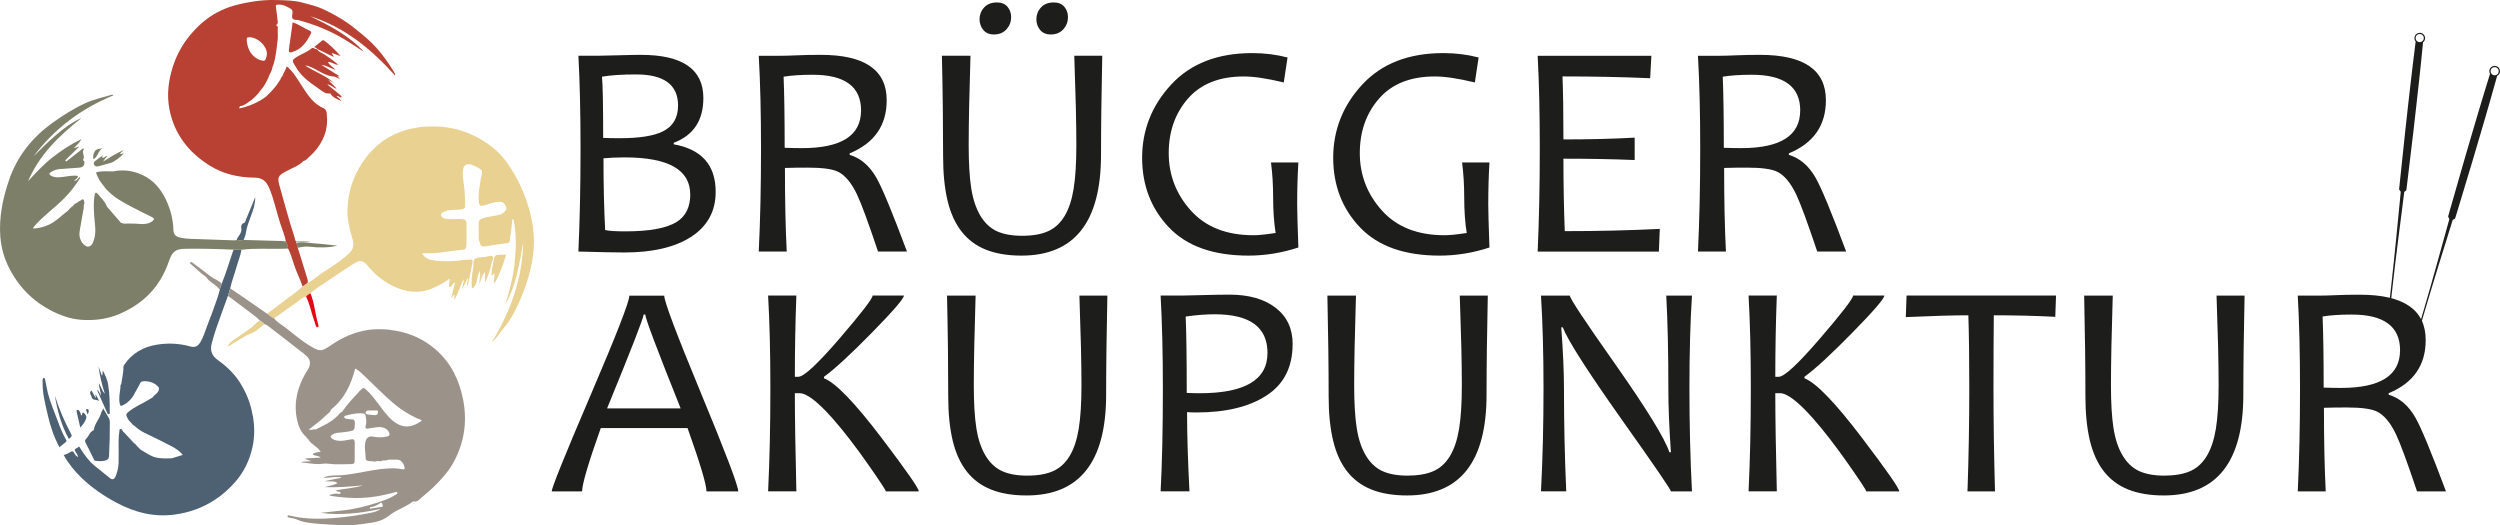
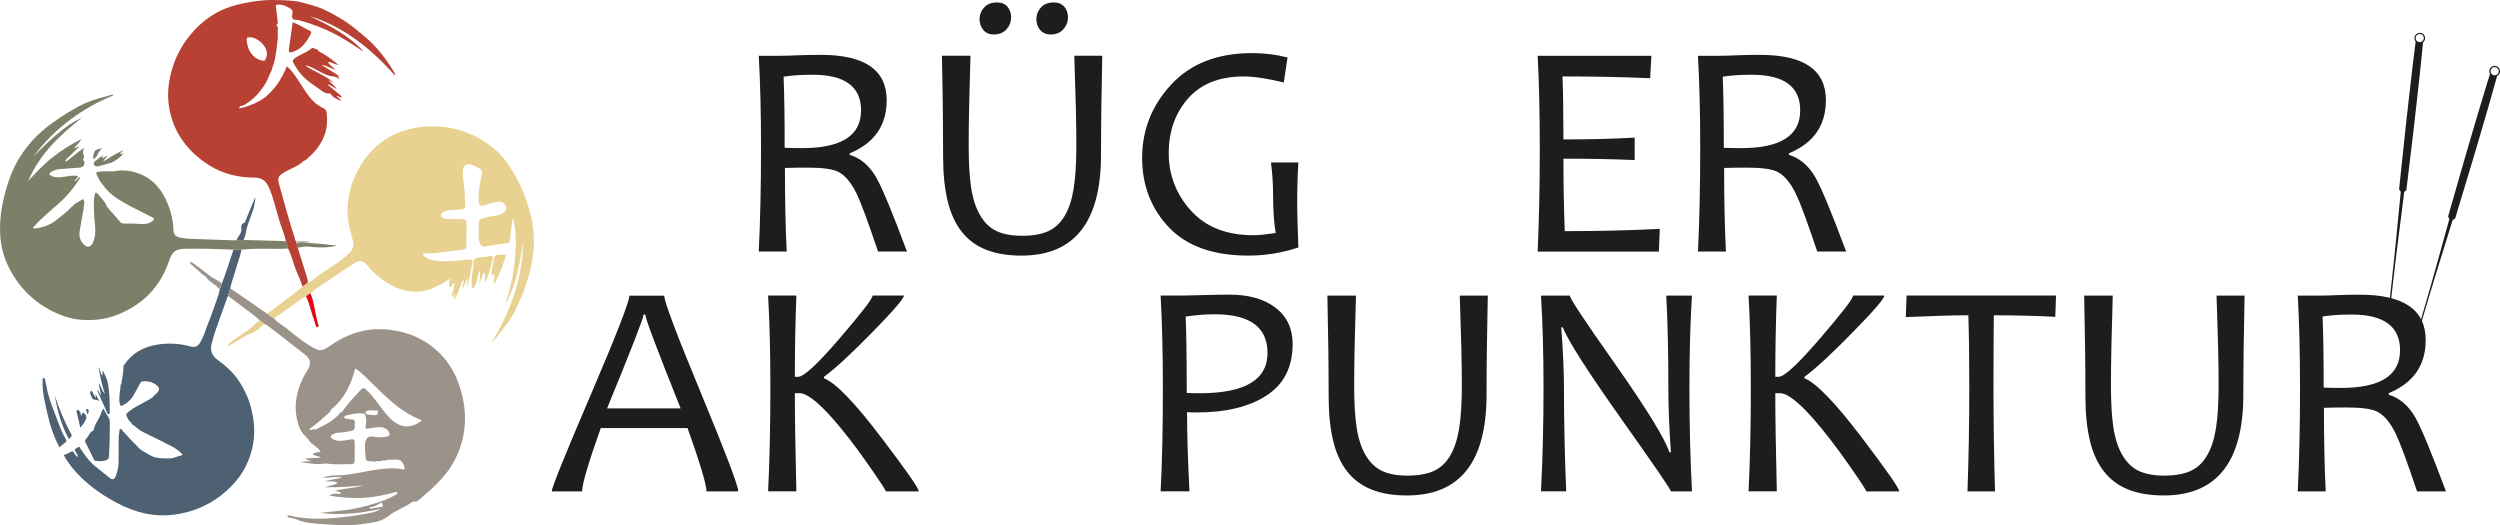
<svg xmlns="http://www.w3.org/2000/svg" id="Lag_2" viewBox="0 0 542.43 114">
  <defs>
    <style>.cls-1{fill:#b84133;}.cls-1,.cls-2,.cls-3,.cls-4,.cls-5,.cls-6,.cls-7,.cls-8{stroke-width:0px;}.cls-2{fill:#4e6172;}.cls-3{fill:#1d1d1b;}.cls-4{fill:#e8d191;}.cls-5{fill:#7d7f68;}.cls-6{fill:#9b928a;}.cls-7{fill:#e30613;}.cls-8{fill:#646160;}</style>
  </defs>
  <g id="Lag_1-2">
-     <path class="cls-3" d="M155.28,41.63c0,4.22-1.79,7.48-5.38,9.79-3.5,2.24-8.31,3.36-14.42,3.36-1.7,0-5.02-.06-9.98-.2.3-6.74.46-14.18.46-22.32,0-7.66-.15-14.38-.46-20.16h3.92c.76,0,2.29-.03,4.6-.1,2.31-.07,3.98-.1,5.02-.1,9.05,0,13.57,3.12,13.57,9.36,0,4.87-2.14,8.11-6.43,9.72v.33c6.07,1.09,9.1,4.52,9.1,10.31ZM147.12,22.9c0-4.5-3.03-6.75-9.1-6.75-3.05,0-5.51.16-7.41.49.17,1.57.26,5.99.26,13.28,1.07.04,2.24.07,3.52.07,4.31,0,7.44-.49,9.4-1.47,2.22-1.09,3.33-2.96,3.33-5.61ZM149.76,42.18c0-5.35-4.74-8.03-14.22-8.03-1.74,0-3.27.07-4.6.2,0,5.81.12,10.99.36,15.56.83.2,2.28.29,4.37.29,5.24,0,8.96-.68,11.16-2.05,1.96-1.24,2.94-3.23,2.94-5.97Z" />
    <path class="cls-3" d="M196.81,54.58h-6.3c-2.09-6.24-3.61-10.38-4.57-12.4-1.22-2.54-2.6-4.19-4.14-4.93-1.22-.59-3.4-.88-6.56-.88-1.85,0-3.49.02-4.93.07,0,7.03.13,13.07.39,18.14h-6.07c.33-6.74.49-14.18.49-22.32,0-7.66-.16-14.38-.49-20.16h4.6c.98,0,2.22-.03,3.72-.1,1.5-.07,3.22-.1,5.15-.1,9.53,0,14.29,3.28,14.29,9.85,0,5.46-2.68,9.3-8.03,11.52v.33c2.39.72,4.33,2.38,5.81,4.99,1.24,2.17,3.45,7.5,6.62,15.99ZM186.83,23.98c0-5.18-3.5-7.76-10.51-7.76-2.5,0-4.6.14-6.3.42.15,3.78.23,8.93.23,15.43,1.31.04,2.56.07,3.75.07,8.55,0,12.82-2.72,12.82-8.16Z" />
    <path class="cls-3" d="M239.16,12.1c-.09,4.11-.15,7.95-.2,11.52-.04,3.57-.07,6.9-.07,9.98,0,14.57-5.75,21.86-17.26,21.86-3,0-5.57-.43-7.72-1.29-2.14-.86-3.9-2.17-5.29-3.95-1.38-1.77-2.39-4.01-3.03-6.7-.64-2.7-.96-5.88-.96-9.56,0-3.22-.02-6.64-.06-10.26-.04-3.62-.11-7.49-.2-11.6h6.2c-.26,8.29-.39,14.78-.39,19.48,0,3.78.18,6.87.55,9.25.37,2.38,1.03,4.37,1.97,5.95.95,1.59,2.14,2.71,3.57,3.38,1.44.66,3.26,1,5.48,1,2.33,0,4.22-.33,5.68-1,1.46-.66,2.64-1.76,3.56-3.29s1.57-3.5,1.96-5.91.59-5.55.59-9.45c0-2.3-.04-5.06-.11-8.27-.08-3.21-.19-6.92-.34-11.14h6.07ZM219.39,3.72c0,1-.33,1.88-1,2.63s-1.58,1.13-2.76,1.13c-.98,0-1.74-.33-2.28-.98-.54-.65-.82-1.44-.82-2.35s.33-1.8,1-2.53c.66-.73,1.59-1.09,2.79-1.09.98,0,1.73.31,2.27.93.53.62.8,1.38.8,2.27ZM231.72,3.72c0,1-.33,1.88-1,2.63s-1.58,1.13-2.76,1.13c-.98,0-1.74-.33-2.28-.98-.54-.65-.82-1.44-.82-2.35s.33-1.8,1-2.53c.66-.73,1.59-1.09,2.79-1.09.98,0,1.73.31,2.27.93.53.62.8,1.38.8,2.27Z" />
    <path class="cls-3" d="M281.7,53.7c-3.57,1.17-7.17,1.76-10.8,1.76-7.63,0-13.39-2.04-17.27-6.12-3.88-4.08-5.82-9.12-5.82-15.12s2.11-11.37,6.33-15.9c4.22-4.54,10.07-6.8,17.55-6.8,2.7,0,5.25.32,7.67.95l-.82,5.42c-3.59-.87-6.48-1.3-8.68-1.3-5.26,0-9.29,1.59-12.09,4.78-2.79,3.19-4.19,7.14-4.19,11.86s1.6,8.9,4.81,12.46c3.21,3.57,7.74,5.35,13.59,5.35,1.07,0,2.66-.16,4.8-.49-.37-2.26-.55-4.89-.55-7.89,0-2.52-.15-4.99-.46-7.41h5.94c-.17,2.87-.26,5.91-.26,9.1,0,1.37.09,4.49.26,9.36Z" />
-     <path class="cls-3" d="M323.17,53.7c-3.57,1.17-7.17,1.76-10.8,1.76-7.63,0-13.39-2.04-17.28-6.12-3.88-4.08-5.82-9.12-5.82-15.12s2.11-11.37,6.33-15.9c4.22-4.54,10.07-6.8,17.55-6.8,2.7,0,5.25.32,7.67.95l-.82,5.42c-3.59-.87-6.48-1.3-8.68-1.3-5.26,0-9.29,1.59-12.09,4.78-2.79,3.19-4.19,7.14-4.19,11.86s1.6,8.9,4.81,12.46c3.21,3.57,7.74,5.35,13.59,5.35,1.07,0,2.66-.16,4.8-.49-.37-2.26-.55-4.89-.55-7.89,0-2.52-.15-4.99-.46-7.41h5.94c-.17,2.87-.26,5.91-.26,9.1,0,1.37.09,4.49.26,9.36Z" />
    <path class="cls-3" d="M360.13,49.66l-.2,4.93h-26.3c.3-6.74.46-14.18.46-22.32,0-7.66-.15-14.38-.46-20.16h24.67l-.26,4.86c-5.98-.26-12.32-.39-19.02-.39.13,3.37.2,7.93.2,13.67,5.79,0,10.94-.13,15.46-.39v4.86c-4.83-.2-9.98-.29-15.46-.29,0,5.59.1,10.83.29,15.72,7.22,0,14.09-.16,20.62-.49Z" />
    <path class="cls-3" d="M400.59,54.58h-6.3c-2.09-6.24-3.61-10.38-4.57-12.4-1.22-2.54-2.6-4.19-4.14-4.93-1.22-.59-3.4-.88-6.56-.88-1.85,0-3.49.02-4.93.07,0,7.03.13,13.07.39,18.14h-6.07c.33-6.74.49-14.18.49-22.32,0-7.66-.16-14.38-.49-20.16h4.6c.98,0,2.22-.03,3.72-.1s3.22-.1,5.15-.1c9.53,0,14.29,3.28,14.29,9.85,0,5.46-2.67,9.3-8.03,11.52v.33c2.39.72,4.33,2.38,5.81,4.99,1.24,2.17,3.45,7.5,6.62,15.99ZM390.6,23.98c0-5.18-3.5-7.76-10.51-7.76-2.5,0-4.6.14-6.3.42.15,3.78.23,8.93.23,15.43,1.3.04,2.56.07,3.75.07,8.55,0,12.82-2.72,12.82-8.16Z" />
    <path class="cls-3" d="M524.12,74.3c.03-.12.07-.23.1-.36.49-1.67,1.16-4.07,2.03-6.93.87-2.86,1.84-6.21,2.96-9.77.55-1.78,1.13-3.63,1.71-5.5.29-.94.58-1.88.88-2.83l.22-.71c.11-.23.03-.51.45-.64.2-.07.24-.19.27-.31l.11-.36.22-.72c1.15-3.81,2.3-7.63,3.38-11.2,1.08-3.58,2.03-6.93,2.88-9.79.85-2.87,1.5-5.27,1.98-6.94.21-.75.38-1.34.5-1.78.27-.14.48-.38.57-.69-.04.15-.09.3,0,0,.09-.3.05-.16,0,0,.17-.61-.17-1.25-.78-1.43-.61-.18-1.26.17-1.44.78-.09.31-.04.63.11.89-.14.44-.32,1.03-.55,1.77-.5,1.67-1.25,4.04-2.09,6.91-.84,2.87-1.85,6.2-2.88,9.79-1.03,3.59-2.13,7.42-3.23,11.25l-.2.72-.1.36c-.05.12-.07.24.06.41.28.34.06.54.03.78l-.2.72c-.27.96-.53,1.91-.79,2.85-.53,1.89-1.04,3.75-1.54,5.55-.98,3.6-1.98,6.94-2.8,9.81-.82,2.87-1.56,5.25-2.05,6.92-.01.04-.02.08-.04.12l-5.31-7c.16-1.49.35-3.29.6-5.32.36-2.96.73-6.43,1.22-10.13.24-1.85.48-3.77.73-5.71.13-.97.25-1.95.37-2.94l.09-.74c.07-.24-.06-.51.34-.71.18-.1.21-.23.21-.35l.04-.37.09-.74c.47-3.96.94-7.91,1.39-11.62.44-3.71.8-7.18,1.14-10.14.34-2.97.57-5.45.75-7.18.08-.77.14-1.39.18-1.84.24-.18.4-.46.44-.78-.02.16-.03.31,0,0,.03-.31.02-.16,0,0,.07-.63-.39-1.2-1.02-1.27-.63-.07-1.21.39-1.28,1.02-.04.32.07.63.26.86-.06.45-.13,1.07-.23,1.84-.21,1.73-.53,4.2-.86,7.17-.33,2.97-.75,6.43-1.14,10.14-.39,3.71-.81,7.67-1.23,11.64l-.08.74-.04.37c-.02.12-.03.25.13.39.34.29.16.52.17.77l-.07.74c-.1.99-.19,1.97-.29,2.95-.19,1.95-.38,3.87-.56,5.73-.35,3.72-.75,7.18-1.06,10.15-.2,1.89-.39,3.58-.56,5M524.13,8.16c.05-.49.49-.83.98-.78.49.05.84.49.78.98-.05.48-.49.83-.98.78-.48-.06-.83-.49-.78-.98ZM540.42,15.2c.14-.47.63-.74,1.1-.6.47.14.74.63.6,1.1-.14.47-.63.74-1.1.6-.47-.14-.73-.63-.6-1.1Z" />
    <path class="cls-3" d="M160.17,106.62h-6.88c0-1.46-1.37-6.04-4.11-13.74h-18.83c-2.7,7.59-4.05,12.17-4.05,13.74h-6.59c0-.8,2.81-7.76,8.42-20.86,5.61-13.1,8.42-20.31,8.42-21.61h7.57c0,1.28,2.68,8.38,8.03,21.3s8.03,19.98,8.03,21.17ZM147.68,88.61c-5.11-12.77-7.67-19.55-7.67-20.36h-.36c0,.67-2.64,7.46-7.93,20.36h15.95Z" />
    <path class="cls-3" d="M199.35,106.62h-7.15c0-.24-1.24-2.13-3.72-5.68-2.87-4.11-5.49-7.5-7.86-10.18-3.22-3.63-5.6-5.45-7.15-5.45h-1.01c0,5.09.11,12.19.33,21.3h-6.13c.33-6.74.49-14.18.49-22.32,0-7.66-.16-14.38-.49-20.16h6.13c-.22,5.79-.33,11.66-.33,17.62h.75c1.2,0,4.18-2.77,8.96-8.32,4.77-5.55,7.16-8.65,7.16-9.3h6.79c0,.65-2.32,3.34-6.97,8.08-4.64,4.73-8.1,7.91-10.36,9.54v.33c2.5.96,6.67,5.27,12.5,12.95,5.37,7.07,8.06,10.93,8.06,11.58Z" />
-     <path class="cls-3" d="M240.27,64.14c-.09,4.11-.15,7.95-.2,11.52-.04,3.57-.07,6.9-.07,9.98,0,14.57-5.75,21.86-17.26,21.86-3,0-5.57-.43-7.72-1.29-2.14-.86-3.9-2.17-5.29-3.95-1.38-1.77-2.39-4.01-3.03-6.7-.64-2.7-.96-5.88-.96-9.56,0-3.22-.02-6.64-.06-10.26-.04-3.62-.11-7.49-.2-11.6h6.2c-.26,8.29-.39,14.78-.39,19.48,0,3.78.18,6.87.55,9.25.37,2.38,1.03,4.37,1.97,5.95.95,1.59,2.14,2.71,3.57,3.38,1.44.66,3.26,1,5.48,1,2.33,0,4.22-.33,5.68-1,1.46-.66,2.64-1.76,3.56-3.29s1.57-3.5,1.96-5.91.59-5.55.59-9.45c0-2.3-.04-5.06-.11-8.27-.08-3.21-.19-6.92-.34-11.14h6.07Z" />
    <path class="cls-3" d="M280.46,74.68c0,4.96-1.88,8.67-5.64,11.12-3.76,2.46-8.82,3.69-15.17,3.69-.81,0-1.5-.02-2.09-.07,0,4.74.17,10.47.52,17.19h-6.26c.33-6.18.49-13.62.49-22.32,0-7.48-.16-14.2-.49-20.16h4.67c.5,0,1.93-.03,4.29-.1,2.36-.07,4.37-.1,6.02-.1,4.18,0,7.5.95,9.97,2.85,2.47,1.9,3.7,4.53,3.7,7.88ZM275.01,76.57c0-5.59-3.82-8.38-11.45-8.38-1.87,0-3.97.16-6.3.49.15,3.55.23,9.07.23,16.57.76.04,1.7.07,2.81.07,9.81,0,14.71-2.91,14.71-8.74Z" />
    <path class="cls-3" d="M322.81,64.14c-.09,4.11-.15,7.95-.2,11.52-.04,3.57-.07,6.9-.07,9.98,0,14.57-5.75,21.86-17.26,21.86-3,0-5.57-.43-7.72-1.29-2.14-.86-3.9-2.17-5.29-3.95-1.38-1.77-2.39-4.01-3.03-6.7-.64-2.7-.96-5.88-.96-9.56,0-3.22-.02-6.64-.07-10.26s-.11-7.49-.2-11.6h6.2c-.26,8.29-.39,14.78-.39,19.48,0,3.78.18,6.87.55,9.25.37,2.38,1.03,4.37,1.97,5.95.95,1.59,2.14,2.71,3.57,3.38,1.44.66,3.26,1,5.48,1s4.22-.33,5.68-1c1.46-.66,2.64-1.76,3.56-3.29.91-1.53,1.57-3.5,1.96-5.91s.59-5.55.59-9.45c0-2.3-.04-5.06-.11-8.27-.08-3.21-.19-6.92-.34-11.14h6.07Z" />
    <path class="cls-3" d="M367.11,106.62h-4.57c0-.37-3.57-5.58-10.7-15.63-7.46-10.55-11.71-17.2-12.76-19.97h-.33c.39,5.24.59,9.73.59,13.47,0,7.31.16,14.68.49,22.12h-5.48c.37-7.07.55-14.51.55-22.32s-.19-14.4-.55-20.16h6.26c0,.61,3.28,5.57,9.85,14.88,6.87,9.79,10.79,16.16,11.75,19.12h.33c-.37-5.31-.55-9.81-.55-13.51,0-8.05-.15-14.88-.46-20.49h5.58c-.37,5.76-.55,12.49-.55,20.16s.18,15.25.55,22.32Z" />
    <path class="cls-3" d="M412.07,106.62h-7.14c0-.24-1.24-2.13-3.72-5.68-2.87-4.11-5.49-7.5-7.86-10.18-3.22-3.63-5.6-5.45-7.15-5.45h-1.01c0,5.09.11,12.19.33,21.3h-6.13c.33-6.74.49-14.18.49-22.32,0-7.66-.16-14.38-.49-20.16h6.13c-.22,5.79-.33,11.66-.33,17.62h.75c1.2,0,4.18-2.77,8.96-8.32,4.77-5.55,7.16-8.65,7.16-9.3h6.79c0,.65-2.32,3.34-6.97,8.08-4.64,4.73-8.1,7.91-10.36,9.54v.33c2.5.96,6.67,5.27,12.5,12.95,5.37,7.07,8.06,10.93,8.06,11.58Z" />
    <path class="cls-3" d="M446.1,64.14l-.16,4.6c-4.31-.22-8.75-.33-13.34-.33-.04,4.18-.07,9.47-.07,15.89,0,7.09.11,14.53.33,22.32h-5.97c.26-7.42.39-14.86.39-22.32,0-6.33-.06-11.63-.2-15.89-3.22,0-7.74.13-13.57.39l.16-4.67h32.43Z" />
    <path class="cls-3" d="M487.01,64.14c-.09,4.11-.15,7.95-.2,11.52-.04,3.57-.07,6.9-.07,9.98,0,14.57-5.75,21.86-17.26,21.86-3,0-5.57-.43-7.72-1.29-2.14-.86-3.9-2.17-5.29-3.95-1.38-1.77-2.39-4.01-3.03-6.7-.64-2.7-.96-5.88-.96-9.56,0-3.22-.02-6.64-.07-10.26s-.11-7.49-.2-11.6h6.2c-.26,8.29-.39,14.78-.39,19.48,0,3.78.18,6.87.55,9.25.37,2.38,1.03,4.37,1.97,5.95.95,1.59,2.14,2.71,3.57,3.38,1.44.66,3.26,1,5.48,1s4.22-.33,5.68-1c1.46-.66,2.64-1.76,3.56-3.29.91-1.53,1.57-3.5,1.96-5.91s.59-5.55.59-9.45c0-2.3-.04-5.06-.11-8.27-.08-3.21-.19-6.92-.34-11.14h6.07Z" />
    <path class="cls-3" d="M530.73,106.62h-6.3c-2.09-6.24-3.61-10.38-4.57-12.4-1.22-2.54-2.6-4.19-4.14-4.93-1.22-.59-3.4-.88-6.56-.88-1.85,0-3.49.02-4.93.07,0,7.03.13,13.07.39,18.14h-6.07c.33-6.74.49-14.18.49-22.32,0-7.66-.16-14.38-.49-20.16h4.6c.98,0,2.22-.03,3.72-.1s3.22-.1,5.15-.1c9.53,0,14.29,3.28,14.29,9.85,0,5.46-2.67,9.3-8.03,11.52v.33c2.39.72,4.33,2.38,5.81,4.99,1.24,2.17,3.45,7.5,6.62,15.99ZM520.75,76.01c0-5.18-3.5-7.76-10.51-7.76-2.5,0-4.6.14-6.3.42.15,3.78.23,8.93.23,15.43,1.3.04,2.56.07,3.75.07,8.55,0,12.82-2.72,12.82-8.16Z" />
    <path class="cls-4" d="M105.22,61.4v-2.36c-.75.78-.81,1.66-1.2,2.58-.02-1.02.3-1.87.07-2.84-.79,1.25-.3,2.94-1.66,3.83-.24-1.55,0-3.04.23-4.53,0-.03.02-.05.03-.07.1-.64-.1-1.57.35-1.84.63-.39,1.54-.35,2.33-.43.51-.06,1.16-.43,1.5-.07.34.36-.12.96-.21,1.45-.25,1.48-.83,2.87-1.44,4.27Z" />
    <path class="cls-4" d="M106.69,59.83c-.12-1.08.22-2.1.39-3.13.23-1.39.31-1.4,1.78-1.44.28,0,.57,0,.96,0-.65,2.17-1.4,4.27-2.56,6.29-.28-.55,0-1.01.03-1.46.01-.25-.02-.51-.04-.76-.28.05-.26.42-.57.5Z" />
    <path class="cls-4" d="M66.42,64.36c-.91.17-1.5.87-2.21,1.36-1.6,1.1-3.18,2.23-4.76,3.35-.63-.14-.97-.71-1.5-.99.74-.55,1.5-1.09,2.23-1.66,1.81-1.44,3.76-2.7,5.49-4.24.37-.27.73-.53,1.1-.8.66-.23,1.15-.72,1.69-1.12,2.4-1.79,5.07-3.2,7.27-5.28.87-.82,1.15-1.76.81-2.9-.67-2.26-1.25-4.53-1.14-6.92.18-4.02,1.5-7.65,3.92-10.85,1.5-1.98,3.33-3.64,5.55-4.8,1.93-1.01,3.99-1.61,6.15-1.92,1.02-.15,2.03-.16,3.05-.16,4.96.03,9.31,1.7,13.14,4.84,1.95,1.6,3.32,3.62,4.55,5.79,1.71,3.02,2.9,6.22,3.6,9.61.62,3.02.64,6.06.08,9.1-.61,3.32-1.72,6.49-3.15,9.54-.79,1.68-1.67,3.33-2.89,4.73-.88,1.03-1.53,2.25-2.69,3.21,4.08-6.74,6.65-13.83,6.81-21.66-.84,4.6-1.45,9.28-3.89,13.43.94-2.97,1.75-5.97,2.04-9.1.3-3.14.44-6.26-.28-9.35l-.22-.02c-.08.81-.15,1.62-.25,2.42-.09.78-.21,1.55-.33,2.32-.04.28-.19.41-.52.45-1.67.22-3.34.49-5.01.74-.43.07-.71-.13-.86-.5-.18-.48-.34-.98-.34-1.51.01-.97.03-1.94,0-2.91-.02-.62.23-.97.8-1.17,1.14-.41,2.36-.45,3.53-.76.39-.1.74-.23,1.05-.47.43-.34.79-.73.56-1.33-.24-.62-.65-1.06-1.39-1.05-1.06,0-2.04.36-3.03.69-1.23.41-1.45.23-1.51-1.09-.09-1.69.24-3.32.53-4.97.01-.08.06-.15.08-.22.23-1.21.18-1.3-.92-1.88-.37-.19-.74-.39-1.13-.53-1.25-.43-1.9.02-2,1.34-.08,1,.08,1.98.22,2.96.22,1.56.27,3.11.26,4.68,0,.45-.28.53-.65.63-1.04.26-2.14-.01-3.17.3-.25.08-.51.12-.74.24-.33.18-.81.4-.66.83.15.42.54.65,1.08.72,1.15.14,2.3,0,3.45.06.69.04,1.04.29,1.01,1.06-.05,1.41,0,2.83-.01,4.24-.01,1.09-.12,1.32-1.17,1.39-2.6.2-5.15.85-7.78.72-.2,0-.4.02-.67.03.56,1.08,1.54,1.36,2.48,1.51,2.25.36,4.52.2,6.77-.12.21-.03.42,0,.63-.02,1.11-.1,1.16-.09.98.95-.24,1.38-.56,2.74-.86,4.11-.05.24-.19.46-.35.84.01-.78.34-1.36.24-2.03-.43.81-.62,1.71-1.24,2.39.1-.65.44-1.26.3-2.06-.71,1.52-1.11,3.06-1.93,4.45-.26-.38.1-.68.07-1.01-.46-.04-.39.5-.77.62.28-1.12.54-2.21.82-3.36-.43.18-.56.49-.76.76-.1.13-.19.36-.42.26-.17-.07-.14-.27-.13-.42.03-.43.09-.86.15-1.4-1.14.85-2.31,1.46-3.51,2-3.15,1.42-6.21.98-9.19-.58-1.98-1.04-3.66-2.46-5.09-4.19-.94-1.15-1.67-1.32-2.92-.54-1.89,1.17-3.7,2.44-5.55,3.67-1.34.89-2.72,1.74-3.95,2.79-.27.3-.73.36-.92.76Z" />
    <path class="cls-4" d="M56.38,69.54c.38.18.74.4.95.79-.85.71-1.67,1.51-2.67,1.95-.41.18-.89.3-1.3.55-1.3.78-2.59,1.57-3.98,2.41.3-.87.97-1.25,1.57-1.67,1.08-.77,2.21-1.47,3.29-2.25.75-.54,1.28-1.37,2.15-1.77Z" />
    <path class="cls-5" d="M64.25,52.42s-.04-.07-.03-.11c1.09,0,2.18,0,3.32,0-1.12.19-2.21.07-3.29.11Z" />
    <path class="cls-2" d="M52.86,52.06c-.5.08-1,.09-1.5,0,.25-.87,1.21-1.44.99-2.56-.06-.32-.03-.95.61-1.14.26-.08.33-.5.44-.79.66-1.63,1.34-3.25,1.98-4.8.04,2.77-1.68,5.12-2.05,7.84-.07.5-.31.98-.48,1.46Z" />
    <path class="cls-2" d="M54.83,90.23c-.42-2.71-1.42-5.13-2.88-7.39-1.24-1.92-2.91-3.45-4.76-4.78-1.15-.83-1.64-1.93-1.29-3.38.55-2.33,1.43-4.54,2.21-6.79.43-1.24.9-2.47,1.35-3.71.16-.54.33-1.08.49-1.62.32-1.54.92-3.01,1.33-4.52.35-1.29.9-2.52,1.11-3.86-.56,0-1.12-.01-1.69-.02-.04.09-.1.18-.13.28-.82,2.37-1.51,4.78-2.46,7.1-.13.39-.26.77-.39,1.16-.32,1.55-.96,3-1.45,4.49-.4,1.21-.94,2.39-1.36,3.61-.4,1.17-.8,2.34-1.42,3.42-.54.93-1.2,1.24-2.24.94-2.38-.67-4.78-.76-7.19-.38-2.94.47-5.39,1.83-7.09,4.35-.1.14-.21.32-.2.48.05,1.26-.31,2.46-.45,3.69-.26.24-.17.6-.2.88-.13,1.14-.4,2.28-.13,3.46.13.55.33.45.66.29,1.29-.63,2.15-1.65,2.74-2.93,0,0,0,0,0-.01.05,0,.06-.06.08-.11-.04.03-.08.06-.13.1.04-.03.08-.06.13-.1.31-.56.64-1.12.92-1.69.14-.3.37-.46.66-.47,1.24-.05,2.37.23,3.26,1.18.23.24.22.45.13.77-.22.73-.98.97-1.33,1.56-.6.35-1.19.72-1.8,1.05-1.11.59-2.25,1.15-3.25,1.93-.83.65-.79.77-.3,1.69.22.41.56.67.84,1,.12.24.35.35.56.49.68.64,1.44,1.15,2.28,1.56,1.91.93,3.84,1.85,5.72,2.84.9.47,1.79,1.02,2.48,1.92-.86.27-1.63.5-2.4.74-.11,0-.22,0-.33,0-1.21.02-2.42.06-3.6-.33-.93-.4-1.78-.92-2.64-1.46-.07-.04-.13-.08-.2-.13-.05-.05-.1-.1-.15-.15,0,0,0,0,0,0-.11-.11-.21-.22-.32-.32,0,0,0,0,0,0-.05-.05-.11-.11-.16-.16h0s-.1-.1-.15-.15h0c-.15-.28-.39-.45-.64-.63-.68-.73-1.36-1.47-2.04-2.2h0c-.1-.09-.2-.18-.3-.27-.13-.28-.33-.65-.62-.56-.26.07-.16.5-.21.78-.13.67-.15,1.35-.15,2.03,0,1.52.04,3.04,0,4.55-.04,1-.26,1.99-.65,2.92-.24.58-.64.82-1.21.38-1.14-.89-2.27-1.8-3.38-2.72-1.24-1.02-2.19-2.37-3.06-3.75-.14-.22-.23-.56-.54-.2-.22.26-.93.22-.55.87.21.37.52.69.6,1.23-.48-.23-.69-.6-.88-.94-.2-.36-.41-.39-.73-.19-.47.3-.97.55-1.51.68,1.03,1.87,2.36,3.49,3.86,4.94,2.28,2.2,4.87,3.96,7.68,5.45,3.95,2.1,8.06,3.13,12.54,2.53,3.15-.42,6.06-1.47,8.7-3.19,1.66-1.08,3.13-2.4,4.45-3.9,1.92-2.19,3.11-4.74,3.73-7.53.5-2.24.46-4.52.1-6.83ZM26.9,93.93s-.08-.02-.11-.03c.03.02.07.03.11.03ZM52.81,91.93s-.03-.07-.05-.11c.02.03.03.07.05.11h0ZM46.73,80.74c.08-.09.13-.19.15-.32-.03.12-.08.23-.15.32ZM46.67,80.8s.04-.04.06-.06c-.02.02-.04.04-.06.06ZM37.2,80.05s-.06-.05-.1-.06c.04.01.07.03.1.06ZM36.86,79.63h0s0,0,0,0c0,.1,0,.2,0,.31.04,0,.08,0,.12.02-.04,0-.08-.01-.12-.02h0c0-.1,0-.2,0-.31-.13.05-.26.07-.39.06.13,0,.26,0,.39-.06Z" />
    <path class="cls-2" d="M22.41,88.65c-.2.4-.4.68-.48,1-.36,1.3-1.43,2.28-1.58,3.67-.86.37-1.08,1.29-1.67,1.89-.29.29-.27.54-.09.88.62,1.2,1.21,2.42,1.8,3.63.06.12.12.25.25.26.55.03,1.12.13,1.65.04.61-.1,1.32-.16,1.37-1.08.13-2.42.18-4.85.17-7.28,0-.35-.04-.67-.22-.97-.38-.64-.76-1.29-1.2-2.04Z" />
    <path class="cls-2" d="M14.33,95.41c-.71-1.24-1.25-2.56-1.74-3.9-.77-2.1-1.68-4.15-2.23-6.33-.23-.91-.34-1.85-.57-2.76-.04-.15-.03-.42-.27-.41-.28.01-.26.29-.29.48-.02.1.02.21.02.31-.08,2.46.56,4.79,1.09,7.16.55,2.46,1.35,4.8,2.55,7.08.48-.4.91-.77,1.36-1.11.22-.17.2-.31.08-.52Z" />
    <path class="cls-2" d="M23.21,89.45c.07.15.1.46.4.39.33-.08.2-.38.2-.59.02-1.95-.04-3.91-.35-5.84-.16-1.02-.63-1.98-1.15-3.03-.12.45.04.77-.19,1.17-.27-.74-.51-1.41-.75-2.07.27,1.97.71,3.91,1.38,5.95-.72-.7-.81-1.57-1.29-2.3,0,.99.4,1.83.47,2.75-.24-.44-.47-.88-.73-1.35-.1.24-.01.4.06.57.64,1.45,1.28,2.91,1.94,4.35Z" />
    <path class="cls-2" d="M15.41,94.12c-1.41-2.65-2.61-5.4-3.5-8.27.53,3.28,1.4,6.45,3.04,9.4.7-.63.71-.64.45-1.13Z" />
    <path class="cls-2" d="M17.43,92.78c.55-.65,1.02-1.24,1.26-1.95.17-.5-.17-1.03-.54-1.24-.44-.26-.19.39-.51.6-.14-.34-.17-.68-.38-.95-.13-.17-.22-.39-.48-.3-.27.1-.17.31-.12.52.26,1.07.5,2.15.76,3.32Z" />
    <path class="cls-2" d="M21.54,87.02c-.33-.61-.54-1.01-.76-1.42-.23.24.18.48-.05.72-.29-.54-.57-1.06-.86-1.59-.66.49-.11.93,0,1.38.2.88,1.01.46,1.67.91Z" />
    <path class="cls-2" d="M19.01,89.95c.1-.3.26-.5.25-.77,0-.21-.09-.36-.27-.42-.08-.03-.22,0-.28.07-.14.15.03.28.07.41.07.22.14.43.23.7Z" />
    <path class="cls-5" d="M64.61,53.75c-.1-.35-.2-.7-.3-1.05,1.32-.34,2.63.03,3.94.11,1.73.11,3.46.34,4.95.49-1.83.44-3.93.49-6.04.23-.86-.1-1.71.04-2.55.23Z" />
    <path class="cls-5" d="M62.02,52.38c-.34-.03-.67-.08-1.01-.09-2.72-.08-5.43-.15-8.15-.23-.5.08-1,.09-1.5,0-.35.14-.72.08-1.09.07-2.98-.1-5.95-.22-8.93-.31-.79-.02-1.56-.11-2.32-.28-.88-.2-1.36-.7-1.39-1.6-.07-2.32-.62-4.51-1.62-6.6-1.12-2.34-2.69-4.25-5.11-5.37-2.04-.94-4.15-1.25-6.35-.78-1.09,0-2.19-.1-3.28.09-.52.09-.43.27-.29.59.35.83.78,1.62,1.38,2.3.07.08.13.15.2.23.17.33.41.61.69.85,1.48,1.59,3.37,2.6,5.26,3.6,1.46.77,2.95,1.5,4.44,2.24.57.29.59.52.1.9-.87.66-1.9.68-2.9.59-1.12-.11-2.24-.07-3.36-.07-.18-.06-.37-.11-.55-.17-1.02-1.18-2.04-2.35-3.05-3.52-.38-1.11-1.26-1.87-1.97-2.74-.39-.47-.59-.27-.67.17-.3,1.52-.2,3.06-.11,4.6.1,1.7.51,3.39-.04,5.1-.22.69-.41,1.38-1.19,1.56-.54.12-1.39-.66-1.7-1.42-.04-.1-.08-.19-.11-.29-.35-.96-.06-1.9.09-2.83.2-1.27.45-2.53.67-3.8,0-.21.01-.42.02-.63.03-.25.23-.48.09-.76-.08-.41-.16-.79-.68-.34-.11.1-.27.14-.41.2-.13.1-.26.19-.39.29-.4.19-.77.42-1.01.8-.43.27-.75.64-1.08,1.02-.22.18-.45.35-.67.53-1.05.86-2.04,1.79-3.27,2.4-1.12.56-2.3.82-3.52.91-.08-.29.09-.37.18-.48,1.93-2.24,4.36-3.93,6.44-6.02,1.36-1.37,2.5-2.84,3.51-4.45.04-.07.05-.19-.07-.25-.4.31-.62.9-1.26.83.31-.34.86-.46.86-1.06-1.06-.14-2.06.05-3.06.2-.91.13-1.82.24-2.68-.19-.56-.28-.57-.56-.04-.88.54-.32,1.13-.54,1.76-.6,1.37-.12,2.75-.22,4.13-.3,1-.06,1.34-.41,1.3-1.29-.01-.27-.42-.27-.28-.47.52-.71-.38-1.49.13-2.19.03-.04-.03-.14-.07-.31-1.26,1-2.48,1.96-3.71,2.92-.08-.09-.15-.17-.23-.26,1-.97,1.99-1.94,3.07-3-.43.13-.74.23-1.22.38.64-.68,1.23-1.18,1.69-1.98-2.37,1.11-4.41,2.48-6.35,4-1.93,1.51-3.58,3.32-5.25,5.12,2.47-5.77,6.8-9.95,11.63-13.71-2.08.89-3.87,2.22-5.56,3.69-1.69,1.47-3.3,3.03-4.87,4.61,4.52-6,10.34-10.34,17.28-13.2-.07-.18-.19-.17-.28-.15-2,.56-4.02,1.03-5.92,1.9-2.47,1.14-4.75,2.61-6.96,4.19-2.14,1.53-4.05,3.31-5.66,5.38-1.66,2.13-2.93,4.5-3.8,7.07-1.35,3.98-2.2,8.02-1.88,12.27.26,3.52,1.53,6.63,3.51,9.47,1.87,2.69,4.28,4.82,7.19,6.39,2.14,1.15,4.38,1.97,6.79,2.16,2.92.23,5.78-.14,8.51-1.33,3.67-1.59,6.68-3.97,8.75-7.41.77-1.28,1.39-2.67,1.88-4.1.66-1.92,1.43-2.52,3.33-2.56,3.56-.07,7.12.04,10.68.19.56,0,1.12.01,1.69.02,3.06-.39,6.13-.13,9.19-.22.31,0,.62-.03.93-.05-.04-.55-.24-1.05-.48-1.54ZM30.97,55.68s.01.03.02.05c0-.02-.01-.03-.02-.05ZM31.02,55.8s.01.03.02.04c0-.01-.01-.03-.02-.04ZM30.95,55.65s-.01-.04-.01-.07c0,.02,0,.04.01.07ZM11.59,57.26c-.08.18-.23.32-.42.41.19-.09.34-.24.42-.41ZM12.42,62.8c.13-.33,0-.44-.26-.45.25.02.39.13.26.45-.01.34-.01.38.41.6-.42-.22-.42-.26-.41-.59ZM30.57,61.54c-.13,0-.22-.02-.29-.07.07.05.17.07.29.07.33,0,.45-.2.48-.46-.03.26-.15.45-.48.46ZM32.04,54.96s.05-.05.07-.08c-.02-.04-.03-.08-.05-.11.02.04.03.08.05.11-.03.03-.05.05-.07.08Z" />
    <path class="cls-5" d="M22.34,35.08c.28-.42.53-.84.98-1.15-.48-.2-.65.39-1.03.3-.05-.05-.11-.1-.16-.15.11-.14.22-.29.33-.43-.56.31-1.05.68-1.53,1.07-.31.25-.75.47-.52.99.27.58.78.41,1.22.3.82-.2,1.63-.47,2.45-.69.68-.18,2.34-1.4,2.74-2.07-.21.07-.41.13-.6.19-.05-.06-.11-.11-.16-.17.27-.24.54-.49.81-.73-1.6.7-3.06,1.62-4.53,2.53Z" />
    <path class="cls-5" d="M22.23,32.13c-.71.25-1.32.16-1.63.65-.34.53-.45,1.13-.34,1.78,1.01-.52.94-1.75,1.98-2.42Z" />
    <path class="cls-7" d="M66.42,64.36c.19-.39.65-.46.92-.76.92,2.13,1.01,4.47,1.67,6.66.08.25.22.58-.04.69-.38.16-.43-.25-.51-.49-.43-1.32-.88-2.63-1.23-3.96-.2-.75-.46-1.45-.81-2.13Z" />
    <path class="cls-1" d="M85.55,15.7c-1.16-1.91-2.44-3.73-3.94-5.4-1.35-1.5-2.91-2.76-4.48-4.02-2.17-1.76-4.56-3.17-7.09-4.33-1.42-.65-2.94-.98-4.43-1.39-1.86-.51-3.81-.49-5.71-.55-1.7-.06-3.42.08-5.13.35-2.33.37-4.62.89-6.76,1.89-2.21,1.03-4.12,2.48-5.8,4.28-2.13,2.27-3.7,4.84-4.66,7.79-1,3.06-1.4,6.22-.79,9.37,1.03,5.36,4.14,9.36,8.71,12.22,2.97,1.86,6.3,2.61,9.76,2.63,1.72.01,2.57.81,3.19,2.28,1.02,2.43,1.54,5.01,2.33,7.5.43,1.35,1.02,2.64,1.27,4.04.24.49.44.99.48,1.54.55,1.09.9,2.26,1.26,3.42.52,1.66,1.35,3.19,1.89,4.83l1.1-.8c.09-.38,0-.73-.13-1.1-.69-2.17-1.35-4.34-2.02-6.52-.1-.35-.2-.7-.3-1.05-.02-.09-.04-.18-.07-.28-.03-.03-.04-.07-.03-.11-.24-.15-.17-.43-.24-.64-1.22-3.69-2.22-7.44-3.27-11.18-.56-1.99-.44-2.32,1.41-3.32,1.27-.69,2.67-1.14,3.72-2.2.46-.12.8-.42,1.09-.77,1.51-1.27,2.67-2.8,3.41-4.64.65-1.6.74-3.24.57-4.95-.08-.76-.43-1.05-1.04-1.27-.17-.06-.31-.18-.47-.27-1.77-1.06-2.81-2.77-3.89-4.42-.98-1.49-1.83-3.06-3.27-4.23-.16.38-.31.73-.45,1.08-.16.3-.38.57-.42.92h0c-.19.24-.42.46-.48.79-.1.15-.2.31-.3.46-.73,1.19-1.67,2.2-2.68,3.15h0s-.1.1-.15.15h0c-1.43,1.09-3.04,1.82-4.75,2.33-.34.08-.69.15-1.03.23q-.18-.06.15-.5c.76-.01,1.28-.51,1.86-.89.99-.66,1.83-1.48,2.52-2.44.94-1.08,1.58-2.33,2.07-3.66.32-.49.49-1.03.59-1.6.06-.12.13-.23.17-.35.55-1.81.72-3.69.93-5.56.09-.83-.05-1.68.04-2.51.04-.34-.55-.46-.21-.72.3-.23.18-.48.16-.69-.1-1.05-.23-2.1-.39-3.15-.04-.29.06-.4.29-.42,1.12-.13,2.07.35,2.97.91.57.36.3,1.02.27,1.53-.04.65.26.82.79.85.16,0,.32,0,.47.03,3.53.93,6.88,2.28,10.02,4.16,1.46.87,2.85,1.84,4.29,2.75-3.24-3.57-7.43-5.68-11.65-7.74,7.45,2.37,13.25,7.13,18.39,12.85.12-.28-.06-.47-.18-.66ZM47.03,32c.23.03.34.19.37.42-.03-.23-.14-.39-.37-.42ZM43.25,14.08c.24-.02.36.09.37.29,0-.2-.13-.31-.37-.29-.12,0-.24.06-.33.14.09-.08.21-.13.33-.14ZM57.64,12.84c-.12.33-.32.37-.65.32-1.57-.21-2.95-1.64-3.31-3.46-.06-.33-.14-.66-.15-.99-.02-.55.09-.64.62-.63,1.75.03,3.66,1.78,3.76,3.48.03.44-.12.86-.27,1.28Z" />
    <path class="cls-1" d="M68.79,10.61s.01.01.01.01c0,0,0,0,0-.01,0,0,0,0-.01,0h0s0,.02.01.02c0,0,0,0,0,0,0,0,0,0-.01-.01Z" />
    <path class="cls-1" d="M73.98,20.78c-.16-.14-.31-.29-.47-.42-.79-.65-1.59-1.3-2.5-2.04.89.05,1.29.77,2.05.94-.6-.73-1.27-1.25-1.81-1.92.41.22.82.44,1.24.66-1.85-1.61-4.18-2.41-6.2-3.73.21-.07.39-.01.6.06,1.89.63,3.41,2.13,5.5,2.27.38.03.75.3,1.13.45.05.02.13-.03.24-.05-.21-.13-.38-.24-.59-.37.19-.04.3-.07.46-.11-1.32-.83-2.6-1.64-3.88-2.44,1.12.1,2.01.78,3.05,1.06-.51-.6-1.26-.92-1.65-1.66.82-.14,1.37.58,2.27.58-1.08-.91-2.1-1.65-3.18-2.33-.52-.32-1.15-.49-1.46-1.09-.43.2-.75-.53-1.22-.12-.93.8-2.12,1.17-3.15,1.82-1.02.65-1.08.77-.47,1.82.04.07.1.12.14.19,1.12,2.06,2.93,3.43,4.81,4.7.8.54,1.54,1.35,2.65,1.23.2-.02.18.07.25.17.54.83,1.47,1.06,2.27,1.48-.23-.46-.64-.72-1.02-1.03.36-.19.51.13.73.21.09.03.23.04.29,0,.13-.12.02-.22-.08-.31Z" />
    <path class="cls-1" d="M67.47,7.24c.12-.23.04-.43-.17-.52-1.29-.58-2.46-1.43-3.8-1.88-.27,1.96-.53,3.91-.81,5.86-.09.6.08.78.67.61,2.11-.61,3.21-2.25,4.12-4.07Z" />
-     <path class="cls-1" d="M71.99,11.62s.07-.06.1-.09c.61.22,1.22.43,1.83.65-1.12-1.28-2.29-2.46-3.65-3.42-.13-.09-.28-.04-.42.08-.55.47-1.11.92-1.67,1.37.2.16.5.13.61.4,1.19.57,2.38,1.15,3.61,1.74-.02-.37-.3-.49-.41-.72Z" />
    <path class="cls-6" d="M48.1,61.55c-.13.39-.26.77-.39,1.16-.05,0-.14.03-.15.02-.69-1.02-1.98-1.37-2.66-2.39-.3-.44-.79-.65-1.17-.98-.86-.75-1.71-1.51-2.57-2.27.29-.41.54-.15.78.03,1.27.95,2.55,1.89,3.79,2.87.75.59,1.73.82,2.37,1.57Z" />
    <path class="cls-6" d="M100.43,86.48c-.84-4.13-2.63-7.81-5.91-10.65-2.46-2.13-5.27-3.45-8.46-4.03-.63-.1-1.26-.2-1.88-.3-1.46-.08-2.91-.14-4.36.09-2.9.46-5.51,1.59-7.92,3.25-2.15,1.49-2.5,1.47-4.53.27-1.97-1.16-3.69-2.68-5.5-4.08-.82-.63-1.78-1.11-2.42-1.97-.63-.14-.97-.71-1.5-.99-1.81-1.26-3.62-2.52-5.44-3.77-.85-.59-1.71-1.16-2.56-1.74-.16.54-.33,1.08-.49,1.62,1.18.89,2.37,1.77,3.55,2.67,1.14.88,2.35,1.67,3.39,2.69.38.18.74.4.95.79.39.04.67.29.96.51,2.6,2,5.2,4,7.78,6.03,1.37,1.08,1.5,2.05.59,3.53-.07.11-.16.21-.23.32-1.87,3.14-2.76,6.5-2.04,10.15.3,1.51.84,2.94,2.07,3.98.07.19.18.34.39.39.2.47.52.83.96,1.1l.48.41c.21-.43.27-.87.27-1.31,0,.44-.06.88-.27,1.31.21.17.42.33.63.5.21.23.43.47.65.71-.6.25-1.27.11-1.76.59.51.47,1.27.24,1.73.73-1.07.06-2.14.12-3.31.19.35.47.87.32,1.26.6-.79.08-1.55-.03-2.26.24,1.36.1,2.69.42,4.05.38.6-.02,1.21-.18,1.79-.09,1.64.24,3.28.1,4.92.1.89,0,1-.21.94-1.11h0c0-1.15.03-2.3.02-3.44,0-.79-.2-.93-.95-.8-1.32.23-2.65.61-3.93-.14-.44-.32-.47-.62.03-.93.29-.18.61-.28.93-.36h0c.79-.08,1.59-.12,2.38-.26,1.56-.27,1.52-.29,1.56-1.85.02-.74-.33-.9-.95-.83-.49-.14-1.09.07-1.43-.5.11-.1.22-.2.32-.29,0,0,0,0,0,.01,1.2-.36,2.42-.59,3.69-.51.44.03.64.14.72.61.13.7.21,1.38,0,2.08-.12.43-.02.71.54.6.66-.12,1.34-.21,2.01-.29,1.23-.13,2.17.31,2.53,1.13.2.46.1.76-.39.88-1.02.24-2.05.24-3.07.04-.88-.17-1.43.19-1.66,1.06-.32,1.25.04,2.48.04,3.72,0,.34.37.48.69.52.34.04.68.04,1.02.06.23.16.44.03.65-.06.2,0,.4,0,.6,0,.24.06.46.07.64-.13.42,0,.86.06,1.25-.16.16,0,.32-.01.49-.02.72.07,1.46-.15,2.17.16.13-.1.24-.17.34-.2-.1.03-.22.09-.34.2.46.37.76.83.91,1.41.12.44,0,.59-.45.52-.44-.07-.87-.17-1.31-.19-2.3-.11-4.55.28-6.81.7-1.53.28-3.05.57-4.6.74-1.5.16-3.06-.09-4.5.57.66.06,1.31-.03,1.96-.1.64-.07,1.3-.02,1.95-.02,0,.05,0,.1.01.15-1.11.22-2.22.45-3.54.71,1.04.19,1.93-.16,2.78.42-.89.52-1.82.59-2.84.89,2.89.11,5.62-.11,8.35-.39-1.92.62-3.93.7-5.97,1.1.28.17.48.27.72.29.19.01.43.07.38.29-.04.2-.23.24-.49.17-.61-.17-1.19.08-1.94.25.18.11.25.18.32.19,2.25.34,4.52.54,6.79.44,2.34-.1,4.64-.55,6.91-1.17.25-.07.59-.25.71.01.14.33-.29.43-.5.56-1.18.74-2.48,1.19-3.8,1.62-2.52.82-5.08,1.46-7.72,1.72-1.65.16-3.29.35-4.63.5,4.21.59,8.66.1,13.08-.86-.64.47-1.37.68-2.1.84-2.18.46-4.38.79-6.6,1.01-3.71.38-7.39.5-11.05-.39-.15-.04-.42-.15-.48.08-.08.28.22.32.4.36.52.14,1.1.16,1.58.39,1.1.52,2.27.7,3.45.83,2.12.23,4.26.31,6.39.43,2.1.12,4.16-.23,6.21-.52,1.38-.19,2.77-.58,3.98-1.56,1.51-1.22,3.46-1.79,5.04-2.96.12-.09.27-.15.44-.11.44.11.76-.13,1.06-.39,1.28-1.13,2.63-2.19,3.82-3.43,1.23-1.29,2.43-2.6,3.33-4.13,2.64-4.48,3.38-9.34,2.35-14.39ZM82.64,110c-.81.11-1.61.26-2.43.4,0-.23.08-.36.27-.38.72-.08,1.34-.41,1.93-.8.15-.1.33-.27.46-.06.12.18.17.44.17.66,0,.26-.22.16-.4.19ZM93.62,93.78c.08.15.12.29.12.44,0-.15-.04-.29-.12-.44h0ZM93.17,96.72c.18-.04.38-.02.61.05h0c-.23-.06-.43-.09-.61-.05ZM96.33,82.12s.01-.02.02-.03c.01,0,.02,0,.03,0-.01,0-.02,0-.03,0,0,.01-.01.02-.02.03ZM70.98,78.36s-.07,0-.11,0c.03,0,.07,0,.11,0h0ZM70.87,78.36c-.08,0-.15,0-.21.02.06-.02.14-.02.21-.02ZM70.48,78.47s-.08.1-.1.18c.02-.08.06-.13.1-.18ZM68.52,94.76c.01.15.02.3.03.44,0-.15-.02-.3-.03-.44ZM74.28,89.36c.35.11.49.38.6.69-.11-.31-.25-.58-.6-.69.04.26-.09.47-.23.67.14-.2.26-.4.23-.67h0,0ZM73.91,90.24s.06-.09.09-.14c-.03.05-.06.09-.09.14ZM81.67,90.03c-.25.12-2.12-.05-2.3-.26-.05-.06-.08-.19-.05-.27.08-.24.27-.4.5-.43.33-.04.67,0,1.01,0,.21,0,.42-.03.62,0,.19.03.5-.16.54.24.02.3,0,.56-.31.72ZM84.35,90.45c-1.67-1.76-2.84-3.92-4.59-5.6-.86-.83-.91-.88-1.72-.01-1.34,1.44-2.7,2.87-3.81,4.51h0s0,0,0,0c0,0,.02,0,.02,0-.47.09-.63.53-.95.8-1.36,1.42-3.12,2.21-4.85,3.05-.05.44,0,.88.04,1.33-.04-.44-.08-.89-.04-1.33-.41-.2-.78.23-1.45,0,.4-.32.71-.56,1.02-.8-.02-.08-.03-.16-.03-.24,0,.08.01.16.03.24,1.09-.79,2.09-1.67,3.06-2.59.27-.25.65-.45.69-.9,2.9-2.3,4.41-5.41,5.29-8.96.82.45,1.52,1.14,2.21,1.8,2,1.91,3.92,3.89,6.03,5.69,1.82,1.55,3.83,2.79,6.05,3.68.07.03.12.08.19.12-2.41,1.81-4.7,1.86-7.21-.79ZM93.45,99.9c0-.08,0-.15-.05-.2.05.05.06.12.05.2Z" />
-     <path class="cls-8" d="M89.77,109.08s-.05.08-.07.12c0,0,.03.03.05.05.02-.04.05-.08.07-.12,0,0-.03-.03-.05-.05Z" />
+     <path class="cls-8" d="M89.77,109.08s-.05.08-.07.12c0,0,.03.03.05.05.02-.04.05-.08.07-.12,0,0-.03-.03-.05-.05" />
  </g>
</svg>